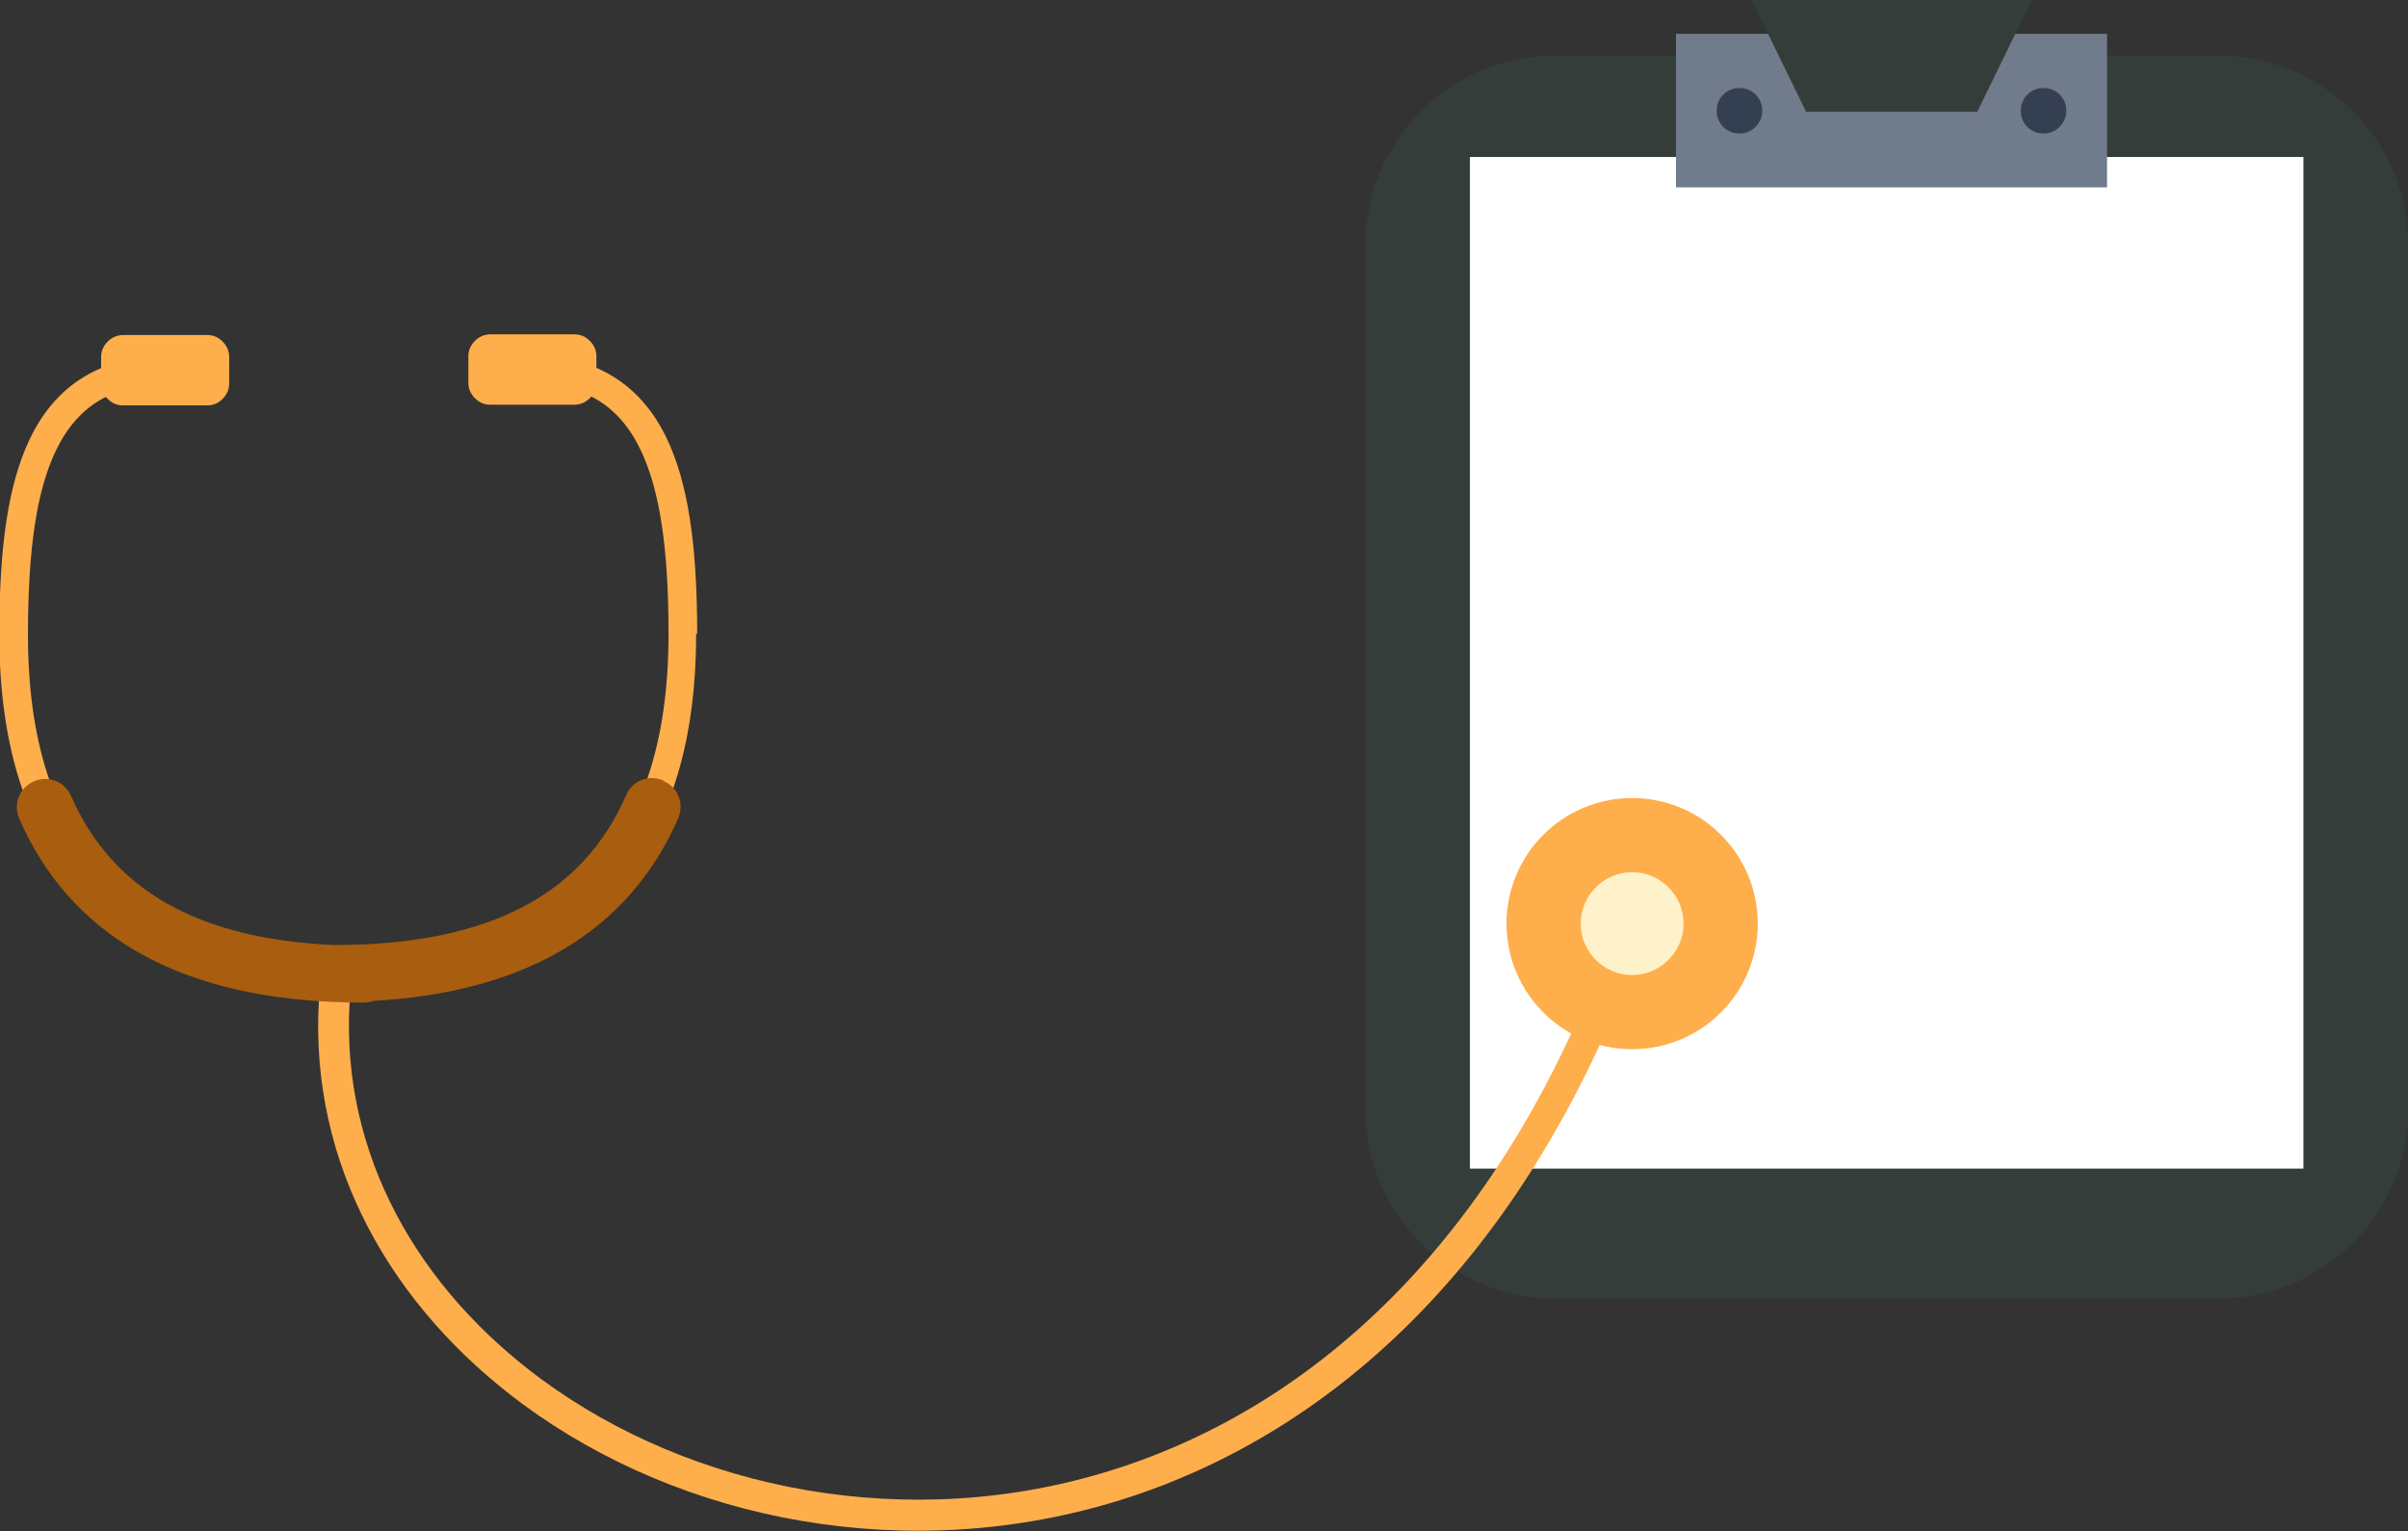
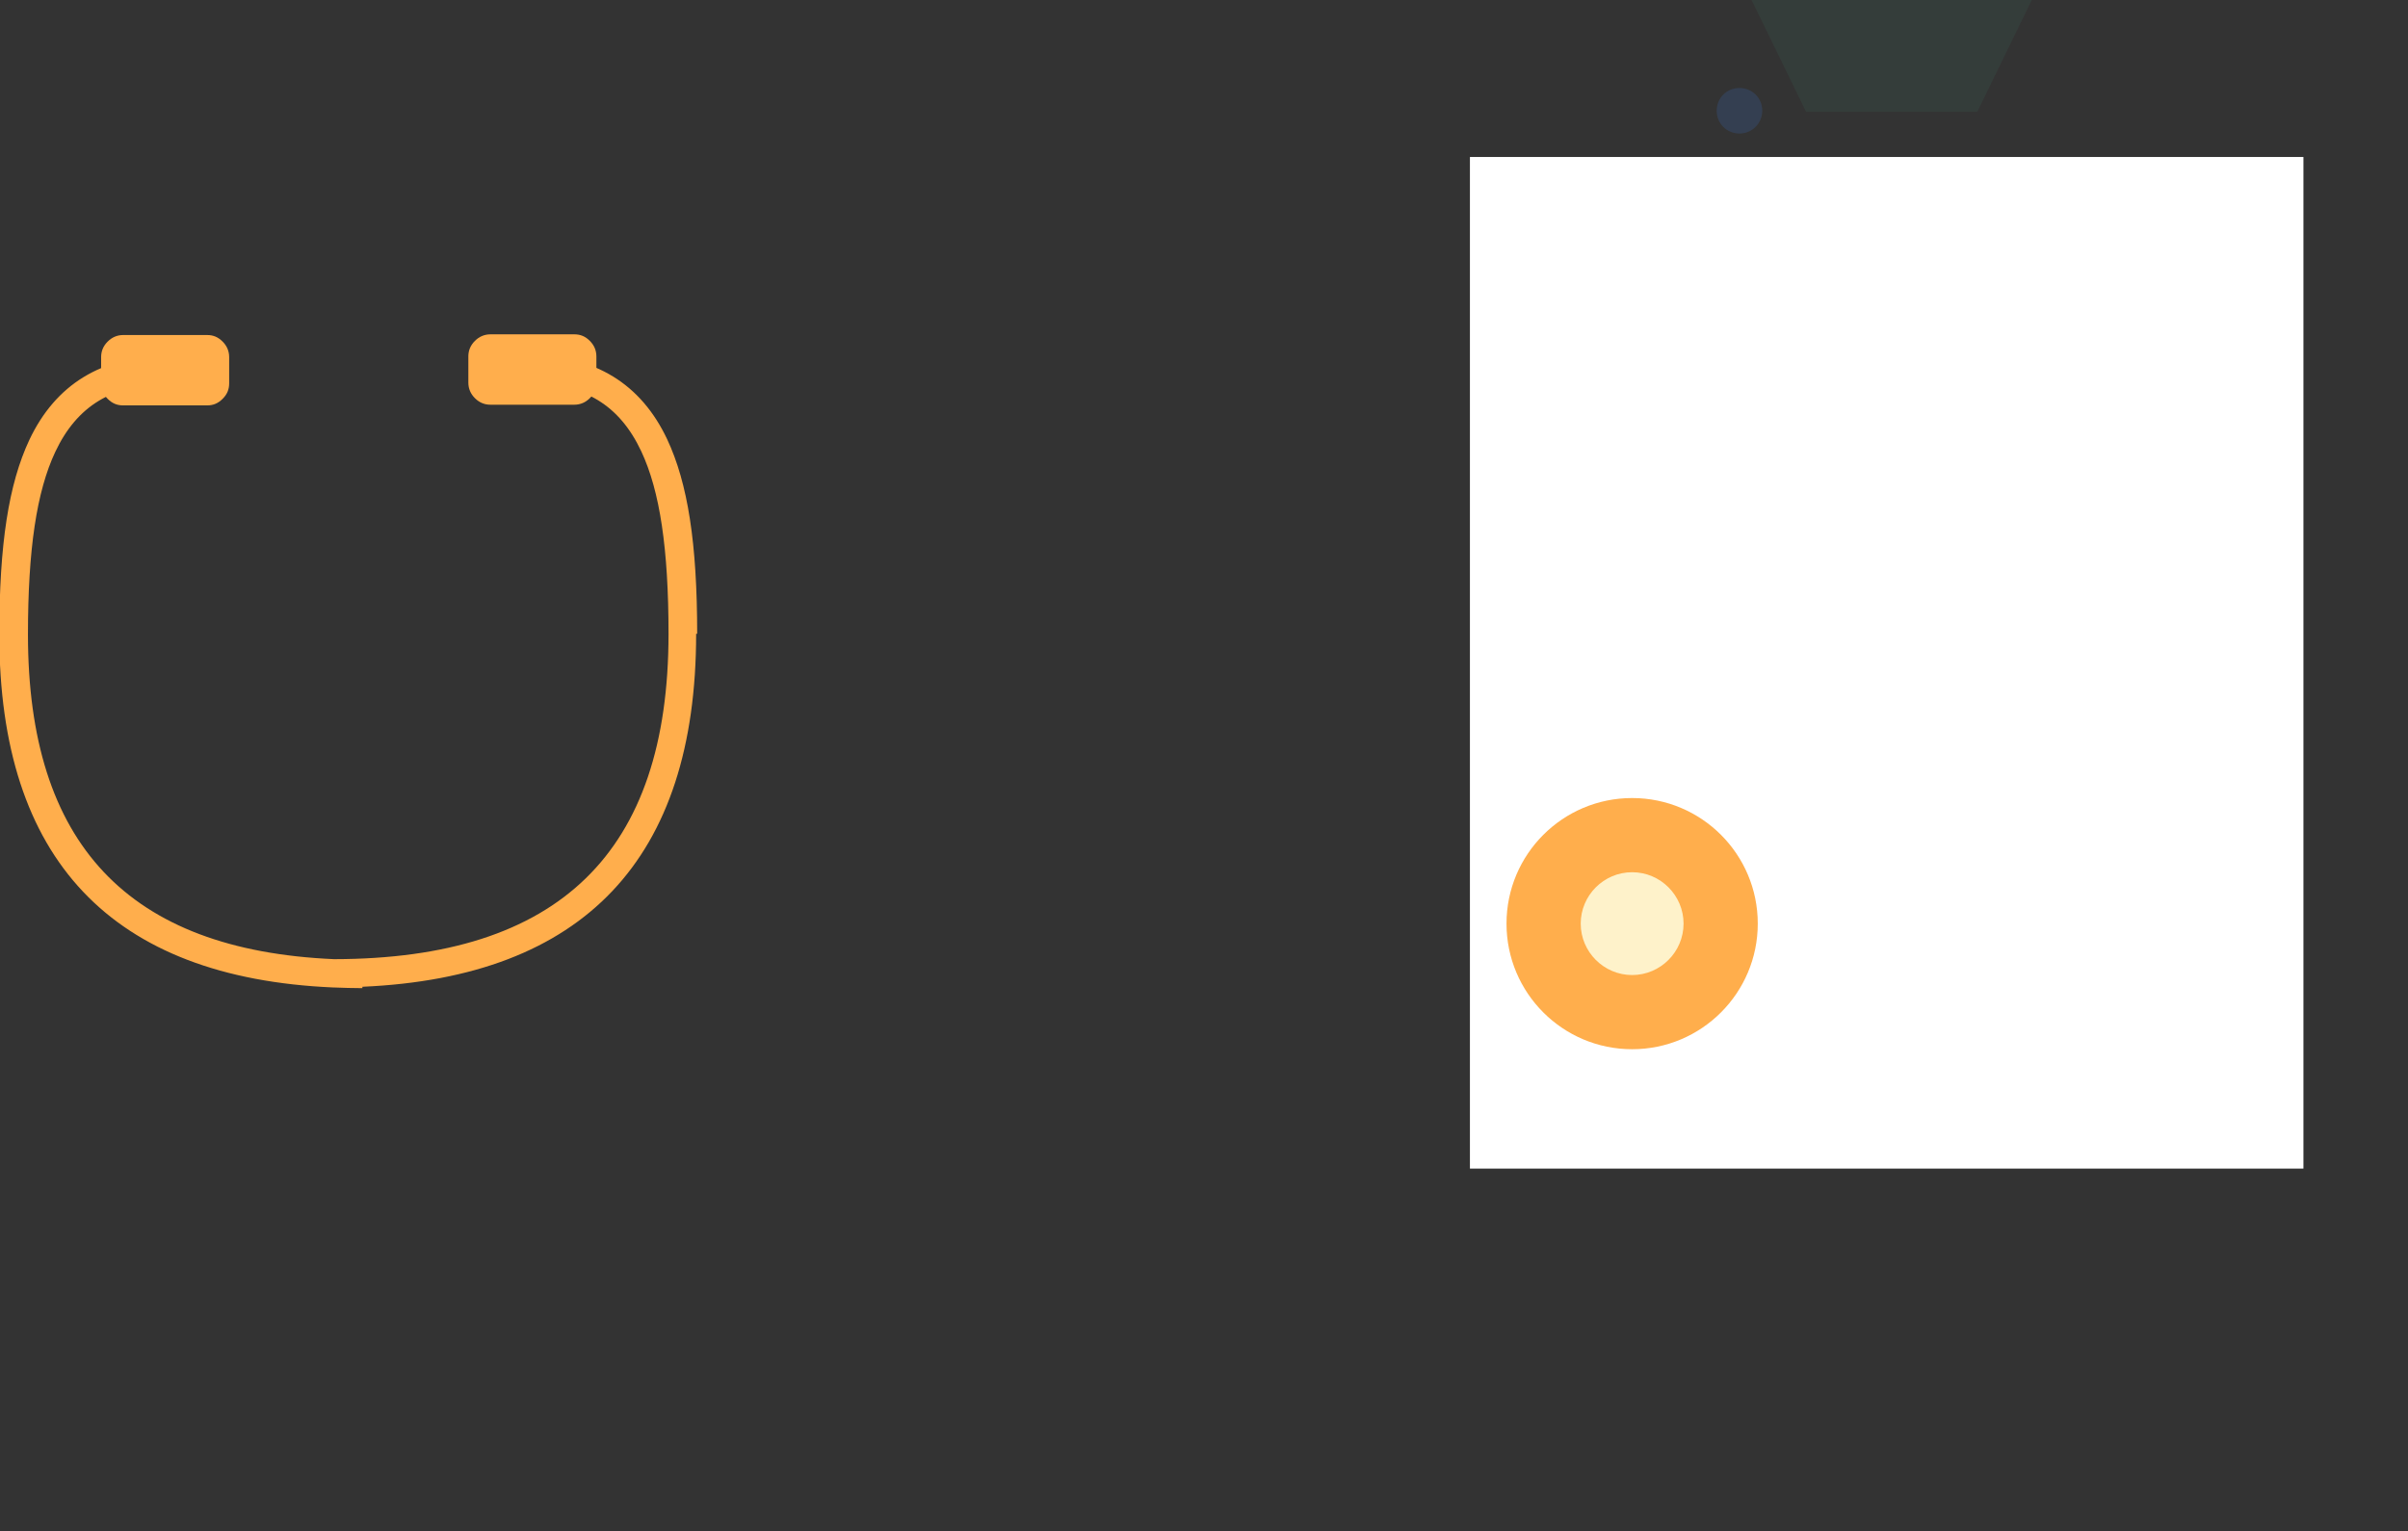
<svg xmlns="http://www.w3.org/2000/svg" id="Layer_2" viewBox="0 0 69.77 44.38">
  <rect x="0" y="0" width="69.77" height="44.38" fill="#333333" stroke="none" />
  <defs>
    <style>.cls-1{fill:#a85e0e;}.cls-1,.cls-2,.cls-3,.cls-4,.cls-5{fill-rule:evenodd;}.cls-6{fill:#fff;}.cls-7,.cls-5{fill:#343d3a;}.cls-2,.cls-8{fill:#ffae4c;}.cls-3{fill:#fef2ca;}.cls-4{fill:#343f51;}.cls-9{fill:#707b8c;}</style>
  </defs>
  <g id="Layer_1-2">
-     <path class="cls-7" d="m39.56,32.14V7.1c0-.36.04-.72.11-1.07.07-.35.17-.7.31-1.03.14-.33.31-.65.51-.95.2-.3.43-.58.68-.83.25-.25.53-.48.83-.68.3-.2.61-.37.95-.51.33-.14.67-.24,1.03-.31s.71-.11,1.07-.11h19.24c.36,0,.72.04,1.07.11.35.07.7.17,1.03.31.33.14.65.31.95.51s.58.43.83.68c.25.25.48.53.68.83s.37.61.51.95c.14.33.24.67.31,1.03s.11.71.11,1.07v25.05c0,.36-.04.72-.11,1.07-.07.35-.17.7-.31,1.03-.14.33-.31.65-.51.95s-.43.58-.68.83c-.25.25-.53.48-.83.68-.3.2-.61.37-.95.51-.33.14-.67.24-1.03.31s-.71.11-1.07.11h-19.24c-.36,0-.72-.04-1.07-.11-.35-.07-.7-.17-1.03-.31-.33-.14-.65-.31-.95-.51-.3-.2-.58-.43-.83-.68-.25-.25-.48-.53-.68-.83-.2-.3-.37-.61-.51-.95-.14-.33-.24-.67-.31-1.03-.07-.35-.11-.71-.11-1.07Z" />
    <rect class="cls-6" x="42.59" y="4.55" width="24.15" height="29.32" />
-     <rect class="cls-9" x="48.56" y=".98" width="12.49" height="4.45" />
    <path class="cls-4" d="m51.06,3.21c0,.36-.29.66-.66.66s-.66-.29-.66-.66.29-.66.66-.66.66.29.66.66" />
-     <path class="cls-4" d="m59.87,3.21c0,.36-.29.66-.66.66s-.66-.29-.66-.66.29-.66.66-.66.66.29.66.66" />
    <polygon class="cls-5" points="57.29 3.24 52.33 3.24 50.75 0 58.87 0 57.29 3.24" />
-     <path class="cls-2" d="m9.24,29c-.28,4.76,2.13,8.91,5.91,11.7,2.28,1.68,5.07,2.87,8.07,3.38,3,.51,6.2.36,9.33-.63,6.08-1.93,11.86-7.03,15.16-16.55l-.84-.29c-3.19,9.21-8.75,14.13-14.59,15.98-2.99.95-6.05,1.09-8.91.6-2.86-.49-5.52-1.62-7.69-3.22-3.55-2.62-5.81-6.5-5.55-10.93l-.89-.05Z" />
    <path class="cls-2" d="m50.93,26.77c0-2.01-1.63-3.64-3.64-3.64s-3.64,1.63-3.64,3.64,1.63,3.64,3.64,3.64,3.64-1.63,3.64-3.64" />
    <path class="cls-3" d="m48.78,26.77c0,.82-.67,1.49-1.49,1.49s-1.49-.67-1.49-1.49.67-1.49,1.49-1.49,1.49.67,1.49,1.49" />
    <path class="cls-2" d="m20.2,18.37c0-2.62-.27-4.36-.87-5.64-.76-1.61-2.1-2.43-3.97-2.43v.82c1.57,0,2.59.62,3.22,1.96.54,1.15.79,2.83.79,5.29,0,6.34-3.17,9.42-9.69,9.43-5.97-.26-8.87-3.34-8.87-9.41,0-2.46.25-4.14.79-5.29.63-1.34,1.66-1.96,3.22-1.96v-.82c-1.87,0-3.21.82-3.97,2.43-.6,1.28-.87,3.02-.87,5.64,0,6.52,3.25,9.95,9.67,10.23h0s.01,0,.01,0c.28.01.55.02.84.02v-.04c6.42-.28,9.67-3.71,9.67-10.23" />
    <path class="cls-8" d="m2.93,11.11v-.76c0-.17.06-.32.19-.45.12-.12.27-.19.45-.19h2.43c.18,0,.32.06.45.19.12.12.19.27.19.45v.76c0,.18-.06.32-.19.45s-.27.19-.45.19h-2.43c-.18,0-.32-.06-.45-.19-.12-.12-.19-.27-.19-.45Z" />
    <path class="cls-8" d="m13.57,11.09v-.76c0-.17.06-.32.19-.45.12-.12.27-.19.45-.19h2.43c.18,0,.32.06.45.19.12.12.19.27.19.45v.76c0,.17-.06.32-.19.45-.12.12-.27.19-.45.19h-2.43c-.17,0-.32-.06-.45-.19-.12-.12-.19-.27-.19-.45Z" />
-     <path class="cls-1" d="m19.22,22.62c-.42-.18-.9,0-1.08.43-1.27,2.92-4.04,4.34-8.45,4.34-3.94-.17-6.44-1.59-7.63-4.32-.18-.42-.67-.61-1.08-.42-.42.18-.61.67-.42,1.08,1.45,3.33,4.51,5.11,9.09,5.31h.03s.01,0,.01,0c.28.01.56.02.84.02.1,0,.19-.02.28-.05,4.44-.25,7.41-2.03,8.84-5.29.18-.42,0-.9-.42-1.08" />
  </g>
</svg>